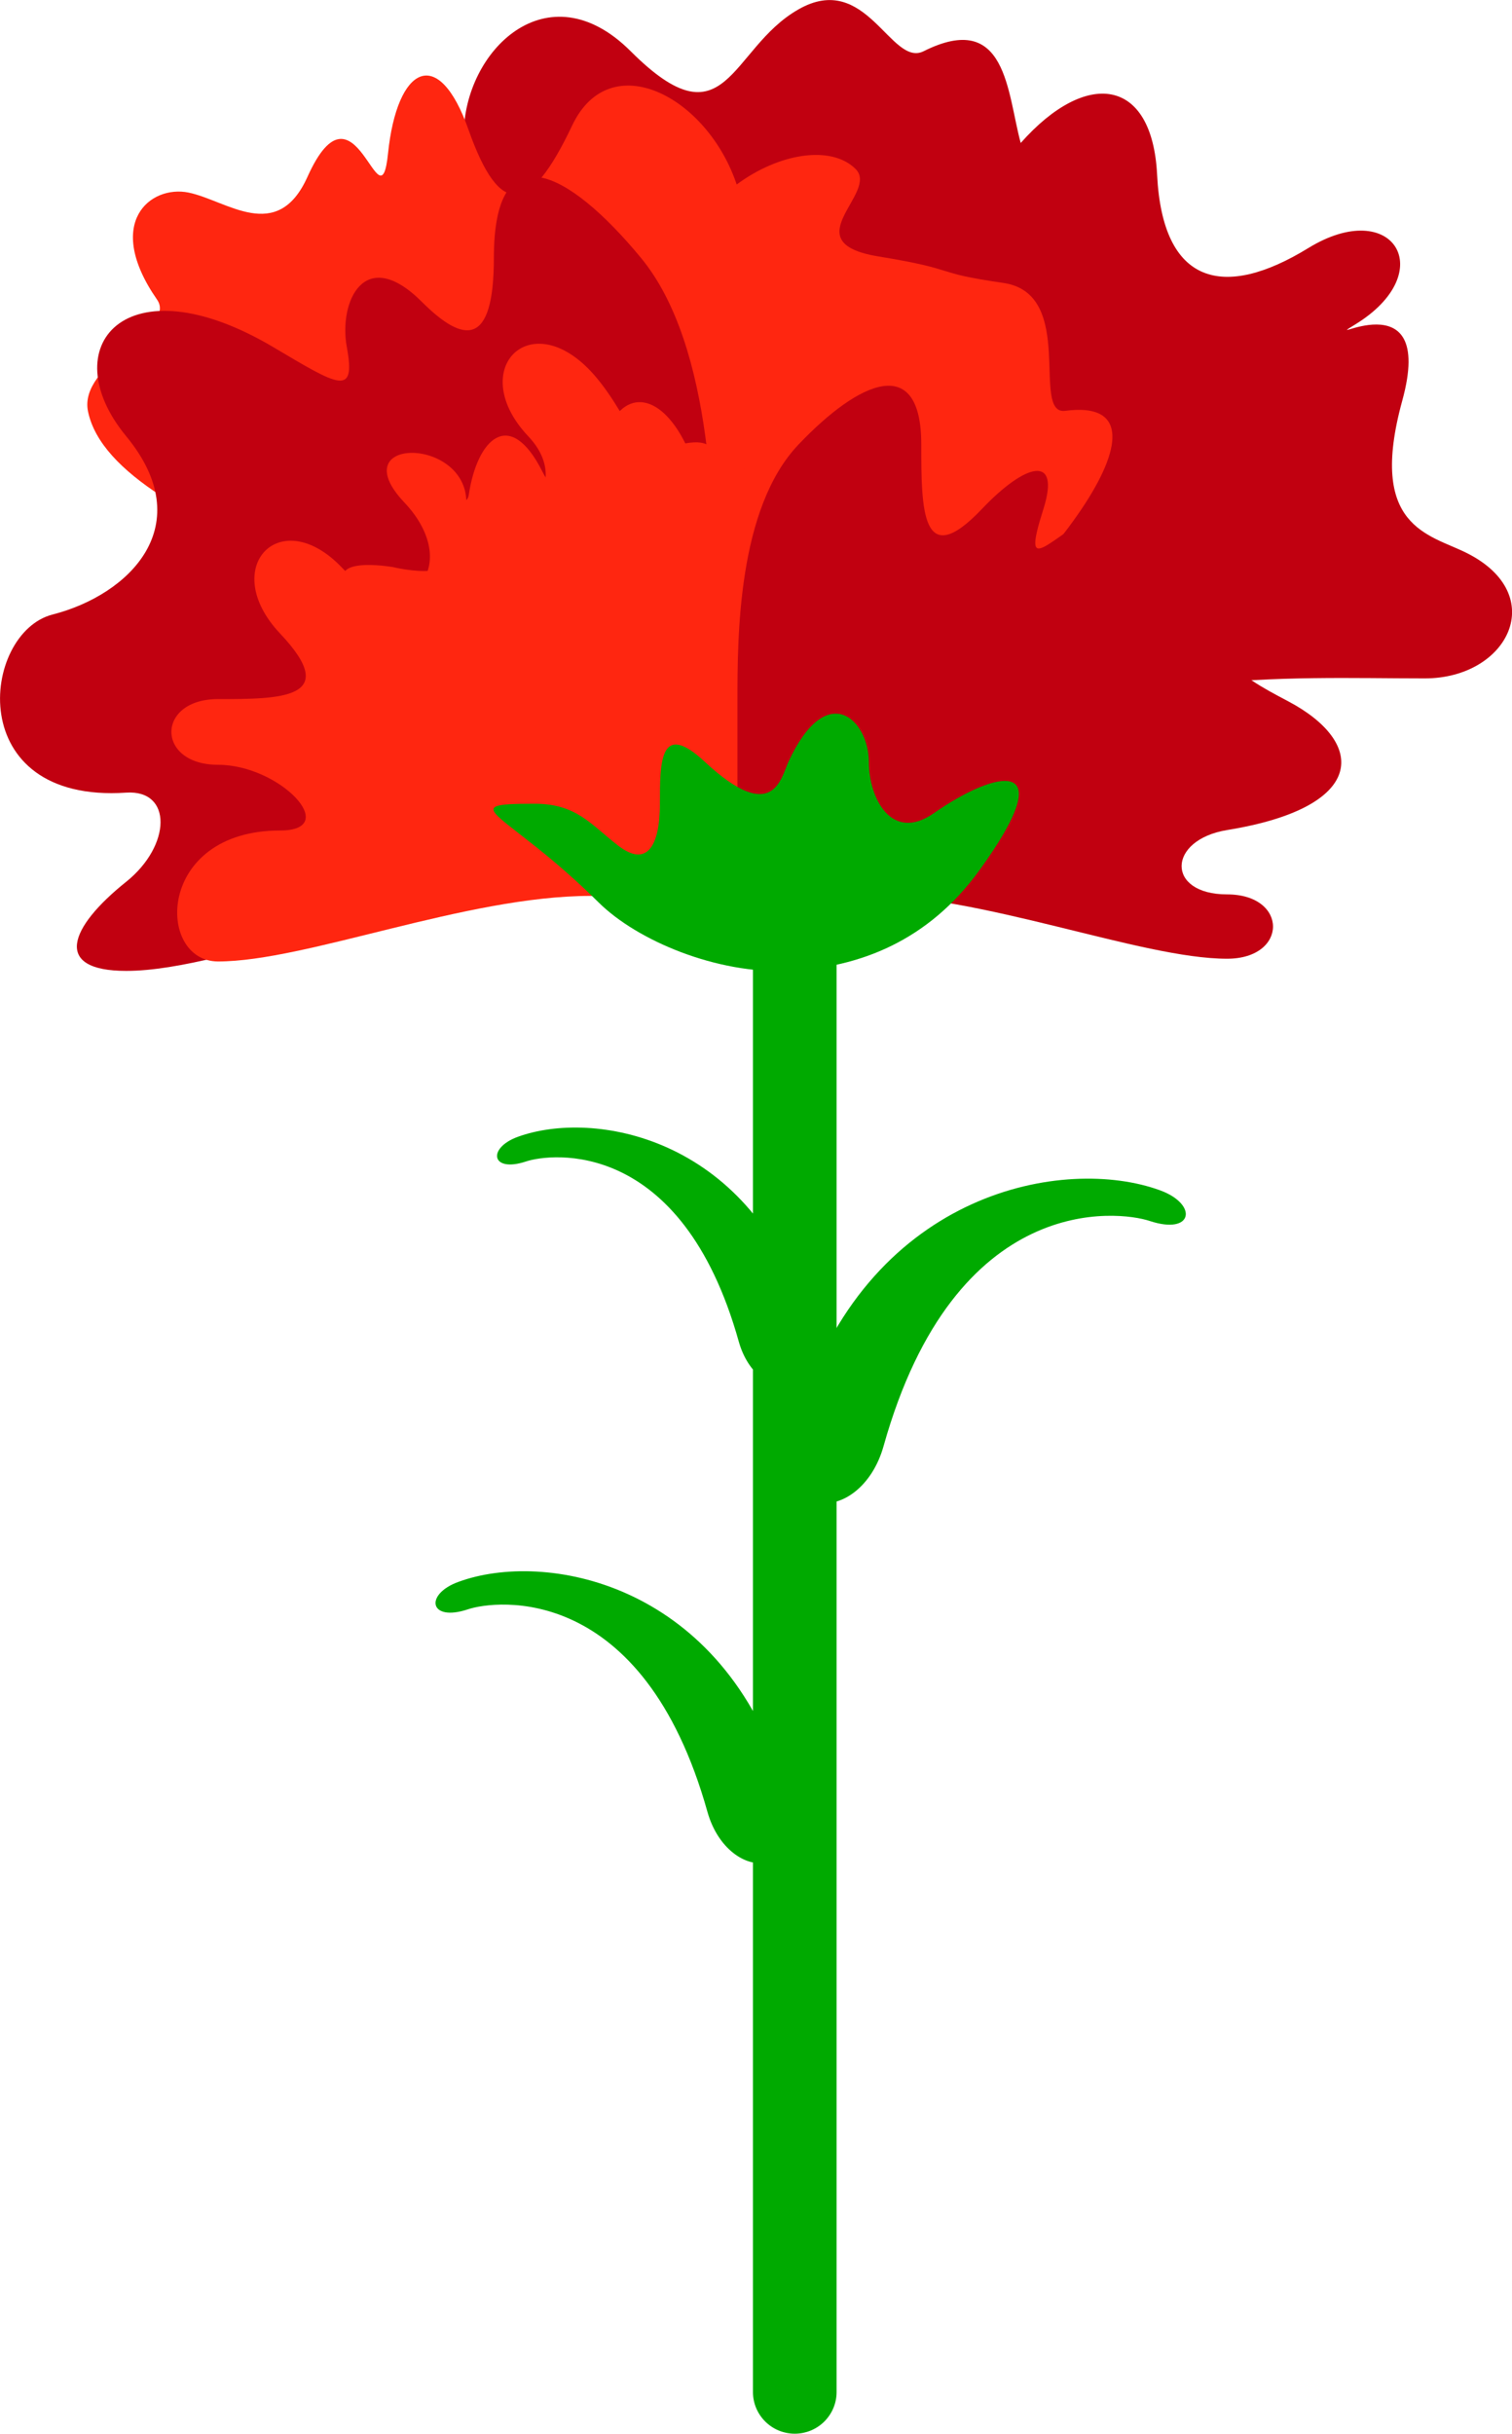
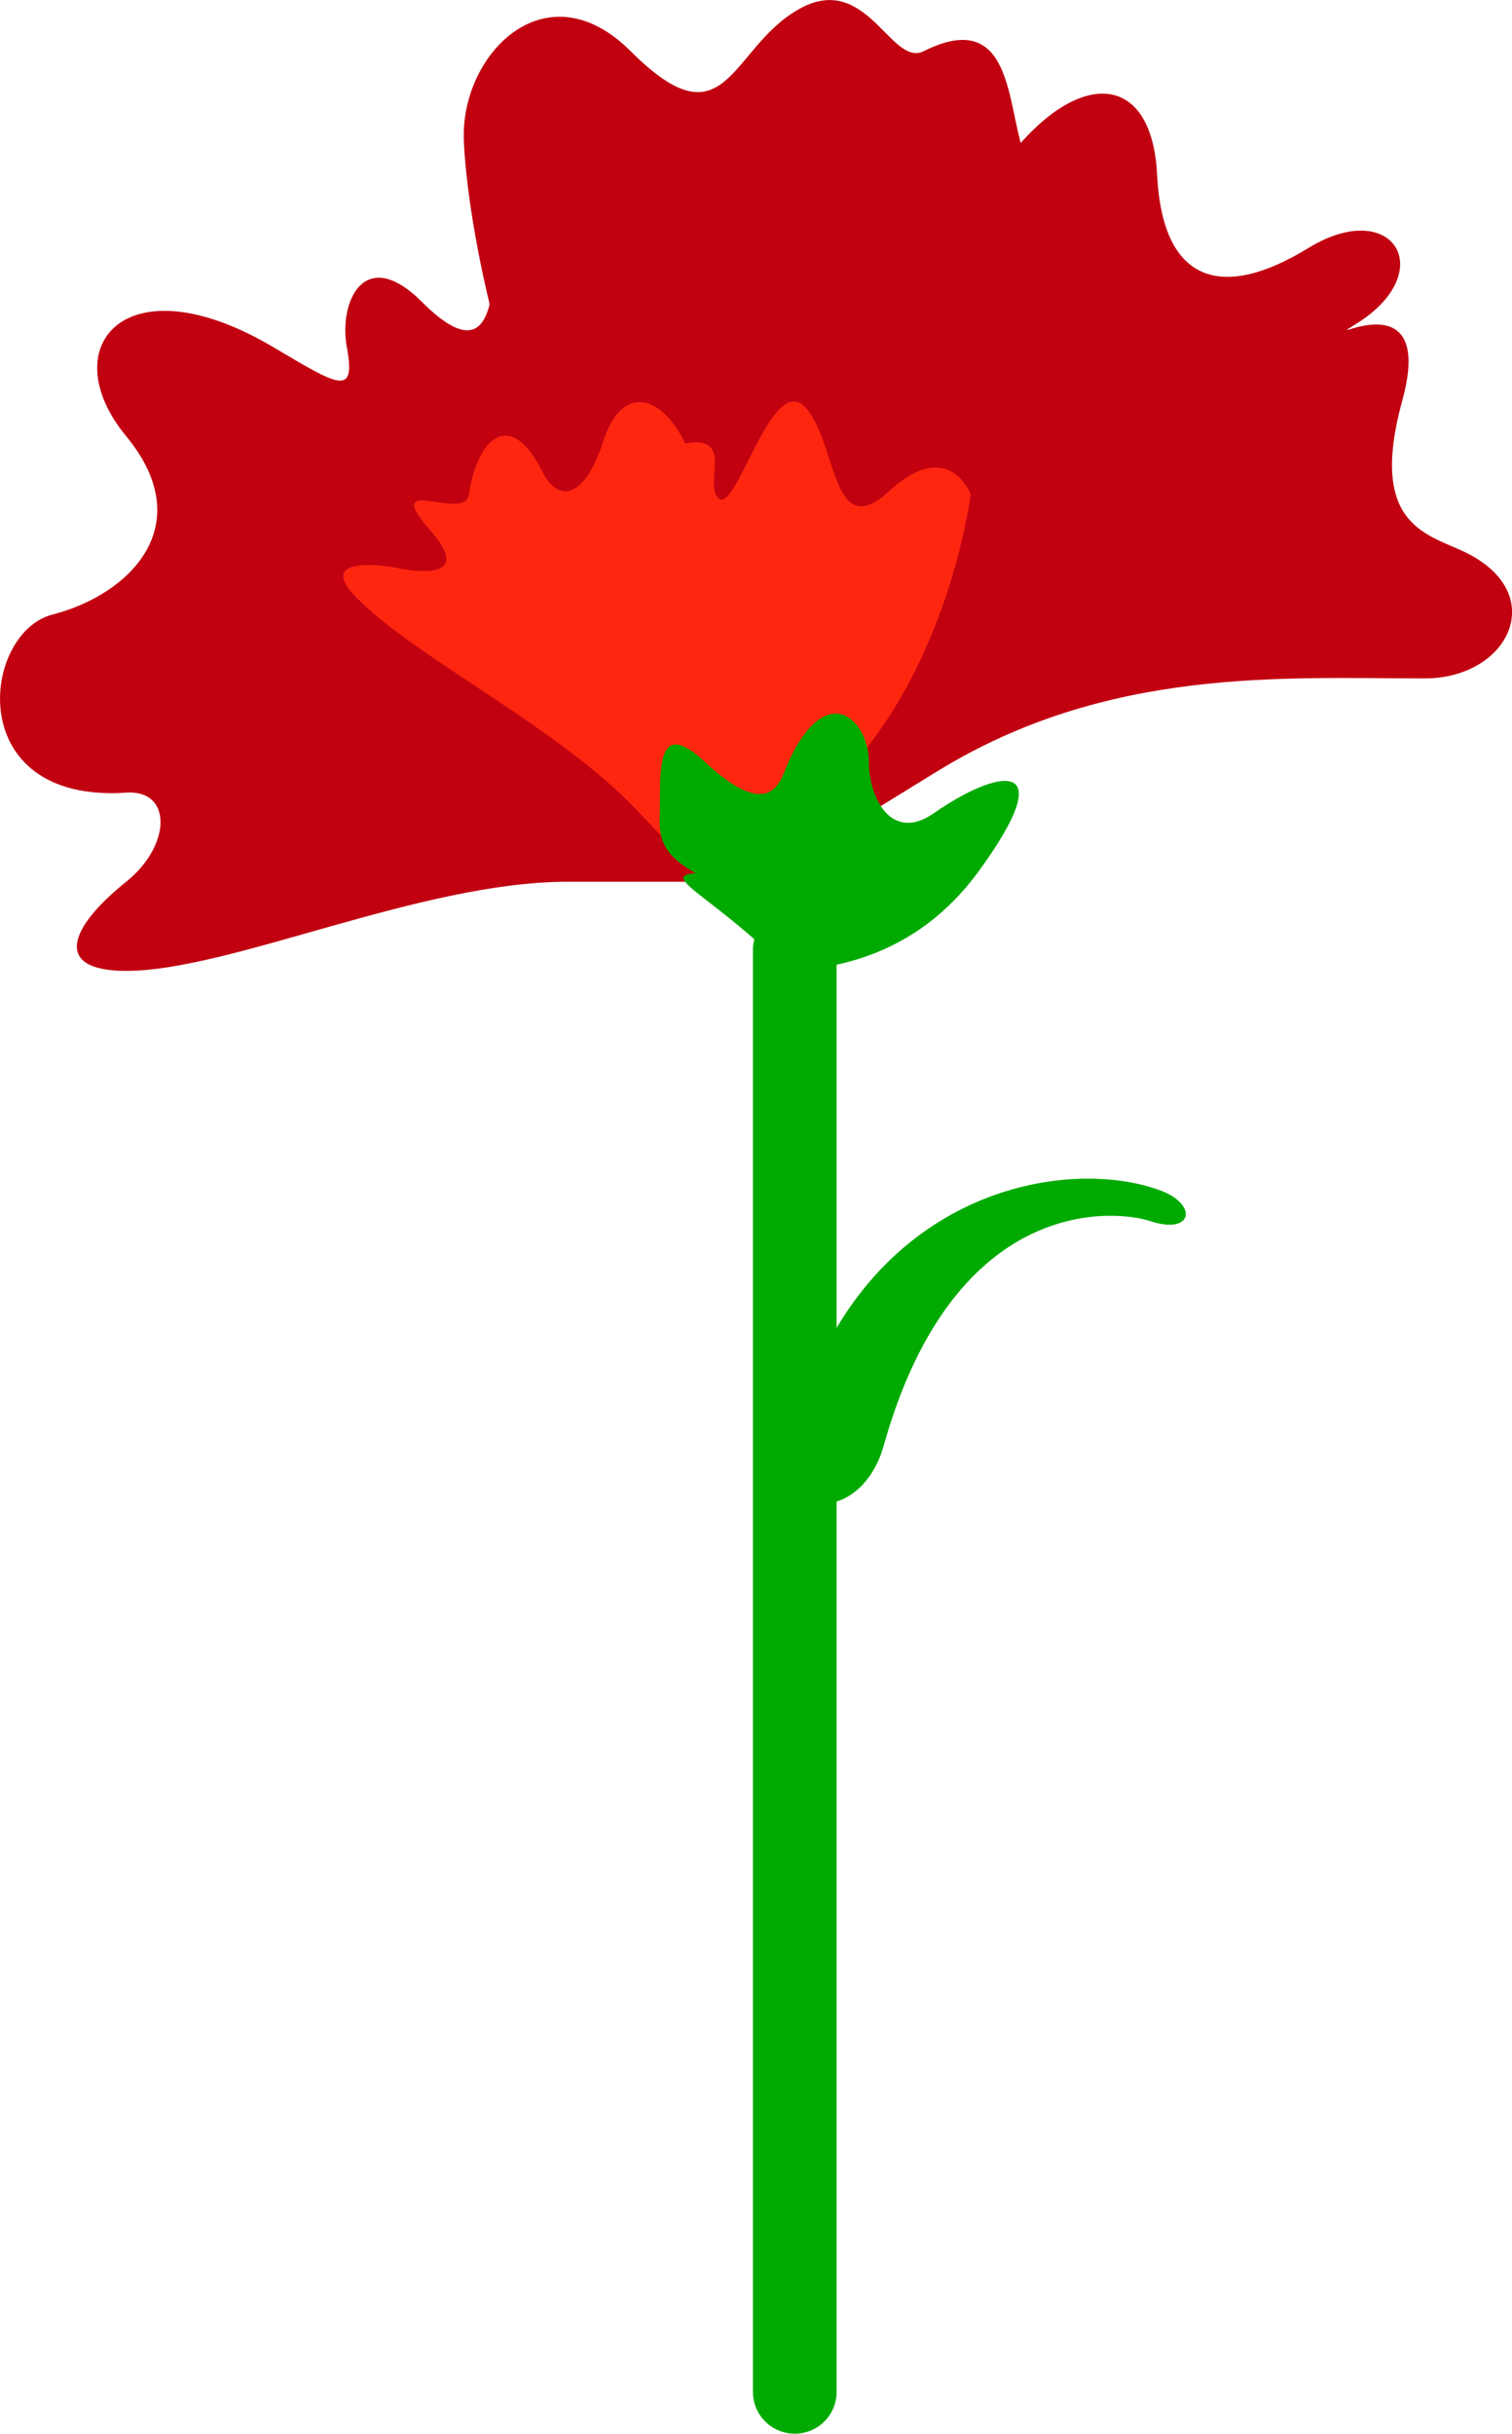
<svg xmlns="http://www.w3.org/2000/svg" version="1.1" id="レイヤー_1" x="0px" y="0px" width="9.944px" height="16px" viewBox="0 0 9.944 16" enable-background="new 0 0 9.944 16" xml:space="preserve">
  <g>
    <path fill="#C10010" d="M6.172,5.066C7.289,4.382,8.444,4.46,9.371,4.46c0.549,0,0.823-0.551,0.274-0.825   c-0.246-0.123-0.651-0.168-0.423-1c0.229-0.831-0.574-0.339-0.309-0.502c0.559-0.343,0.25-0.845-0.309-0.502   C8.047,1.973,7.646,1.873,7.61,1.149C7.578,0.508,7.144,0.453,6.713,0.94c-0.09-0.328-0.09-0.878-0.639-0.603   C5.858,0.444,5.699-0.197,5.249,0.063C4.797,0.322,4.78,0.968,4.149,0.338c-0.549-0.55-1.099,0-1.099,0.549   c0,0.269,0.141,1.702,0.991,3.213c0.317,0.563,1.015,1.652,1.015,1.652S5.615,5.409,6.172,5.066" />
-     <path fill="#FF2610" d="M3.621,4.68C3.109,3.943,0.752,3.528,0.579,2.706C0.512,2.388,1.169,2.165,1.033,1.97   C0.681,1.463,0.989,1.215,1.24,1.266c0.252,0.052,0.583,0.339,0.782-0.103c0.317-0.704,0.477,0.359,0.53-0.155   c0.059-0.573,0.331-0.72,0.53-0.153c0.204,0.576,0.4,0.563,0.681-0.03c0.249-0.526,0.888-0.191,1.082,0.388   c0.278-0.206,0.62-0.261,0.781-0.103c0.161,0.156-0.414,0.481,0.146,0.575C6.329,1.776,6.112,1.79,6.598,1.86   C7.085,1.93,6.775,2.731,7.006,2.701c0.781-0.104-0.015,1.064-1.254,2.001C5.29,5.052,4.325,5.694,4.325,5.694L3.621,4.68z" />
    <path fill="#C10010" d="M3.732,5.797c-0.967,0-2.218,0.586-2.902,0.586c-0.484,0-0.378-0.284,0-0.586   c0.297-0.238,0.305-0.606,0-0.586C-0.247,5.284-0.123,4.16,0.346,4.04C0.853,3.91,1.313,3.454,0.83,2.868   C0.346,2.282,0.824,1.706,1.797,2.282c0.429,0.254,0.545,0.331,0.484,0C2.226,1.986,2.396,1.605,2.776,1.986   c0.275,0.274,0.472,0.296,0.472-0.29c0-0.828,0.484-0.586,0.968,0C4.699,2.282,4.699,3.454,4.699,4.04v1.757H3.732z" />
-     <path fill="#FF2610" d="M3.883,5.89c-0.816,0-1.872,0.431-2.449,0.431c-0.409,0-0.409-0.861,0.408-0.861   c0.408,0,0-0.432-0.408-0.432c-0.409,0-0.409-0.432,0-0.432c0.408,0,0.816,0,0.408-0.431c-0.408-0.432,0-0.862,0.408-0.432   c0.408,0.432,0.817,0,0.408-0.431c-0.408-0.433,0.409-0.433,0.409,0c0,0.431,0.816,0,0.408-0.433c-0.408-0.431,0-0.861,0.408-0.431   C4.291,2.87,4.699,4.165,4.699,4.596V5.89H3.883z" />
    <path fill="#FF2610" d="M4.188,5.326C3.661,4.77,2.705,4.311,2.333,3.917c-0.264-0.278,0.25-0.189,0.25-0.189   s0.583,0.142,0.25-0.237c-0.342-0.39,0.224-0.058,0.25-0.237c0.054-0.367,0.269-0.582,0.485-0.152   c0.096,0.193,0.27,0.198,0.401-0.206c0.115-0.356,0.369-0.322,0.538,0.019c0.336-0.06,0.109,0.284,0.224,0.365   c0.114,0.081,0.344-0.823,0.56-0.607c0.215,0.215,0.172,0.911,0.555,0.557c0.393-0.363,0.538,0.019,0.538,0.019   S6.246,4.377,5.537,5.102c-0.264,0.271-0.823,0.78-0.823,0.78L4.188,5.326z" />
-     <path fill="#C10010" d="M5.654,5.88c0.806,0,1.848,0.423,2.416,0.423c0.403,0,0.403-0.423,0-0.423c-0.402,0-0.395-0.358,0-0.423   c0.92-0.149,0.92-0.572,0.403-0.846C8.133,4.432,7.841,4.272,8.07,3.767c0.164-0.361-0.088-0.784-0.805-0.423   c-0.373,0.188-0.555,0.481-0.402,0c0.113-0.361-0.119-0.299-0.403,0c-0.401,0.423-0.401,0-0.401-0.422c0-0.599-0.404-0.423-0.807,0   C4.85,3.344,4.85,4.188,4.85,4.611V5.88H5.654z" />
-     <path fill="#00AA00" d="M6.142,5.346c0.399-0.279,0.86-0.396,0.296,0.38C6.104,6.184,5.656,6.361,5.185,6.383   c-0.47,0.021-0.994-0.198-1.249-0.451c-0.606-0.6-0.97-0.648-0.42-0.648c0.275,0,0.368,0.135,0.549,0.275   C4.256,5.707,4.34,5.56,4.34,5.283c0-0.274,0-0.55,0.296-0.274c0.45,0.419,0.501,0.104,0.549,0c0.254-0.549,0.529-0.275,0.529,0   C5.714,5.243,5.861,5.542,6.142,5.346" />
+     <path fill="#00AA00" d="M6.142,5.346c0.399-0.279,0.86-0.396,0.296,0.38C6.104,6.184,5.656,6.361,5.185,6.383   c-0.606-0.6-0.97-0.648-0.42-0.648c0.275,0,0.368,0.135,0.549,0.275   C4.256,5.707,4.34,5.56,4.34,5.283c0-0.274,0-0.55,0.296-0.274c0.45,0.419,0.501,0.104,0.549,0c0.254-0.549,0.529-0.275,0.529,0   C5.714,5.243,5.861,5.542,6.142,5.346" />
    <path fill="#00AA00" d="M5.227,16c-0.152,0-0.275-0.123-0.275-0.274v-9.48c0-0.152,0.123-0.275,0.275-0.275   s0.275,0.123,0.275,0.275v9.48C5.502,15.877,5.379,16,5.227,16" />
    <path fill="#00AA00" d="M5.272,9.239c0.471-1.414,1.73-1.641,2.356-1.414c0.253,0.092,0.22,0.297-0.067,0.202   c-0.201-0.067-1.278-0.202-1.75,1.48C5.661,10.043,5.003,10.047,5.272,9.239" />
-     <path fill="#00AA00" d="M5.138,11.67c-0.424-1.271-1.557-1.477-2.121-1.271c-0.227,0.081-0.196,0.267,0.061,0.181   c0.182-0.061,1.151-0.181,1.575,1.333C4.789,12.394,5.381,12.397,5.138,11.67" />
-     <path fill="#00AA00" d="M5.29,8.605C4.913,7.474,3.906,7.292,3.405,7.474C3.203,7.548,3.23,7.712,3.459,7.636   c0.161-0.054,1.023-0.162,1.4,1.185C4.979,9.248,5.505,9.251,5.29,8.605" />
  </g>
</svg>